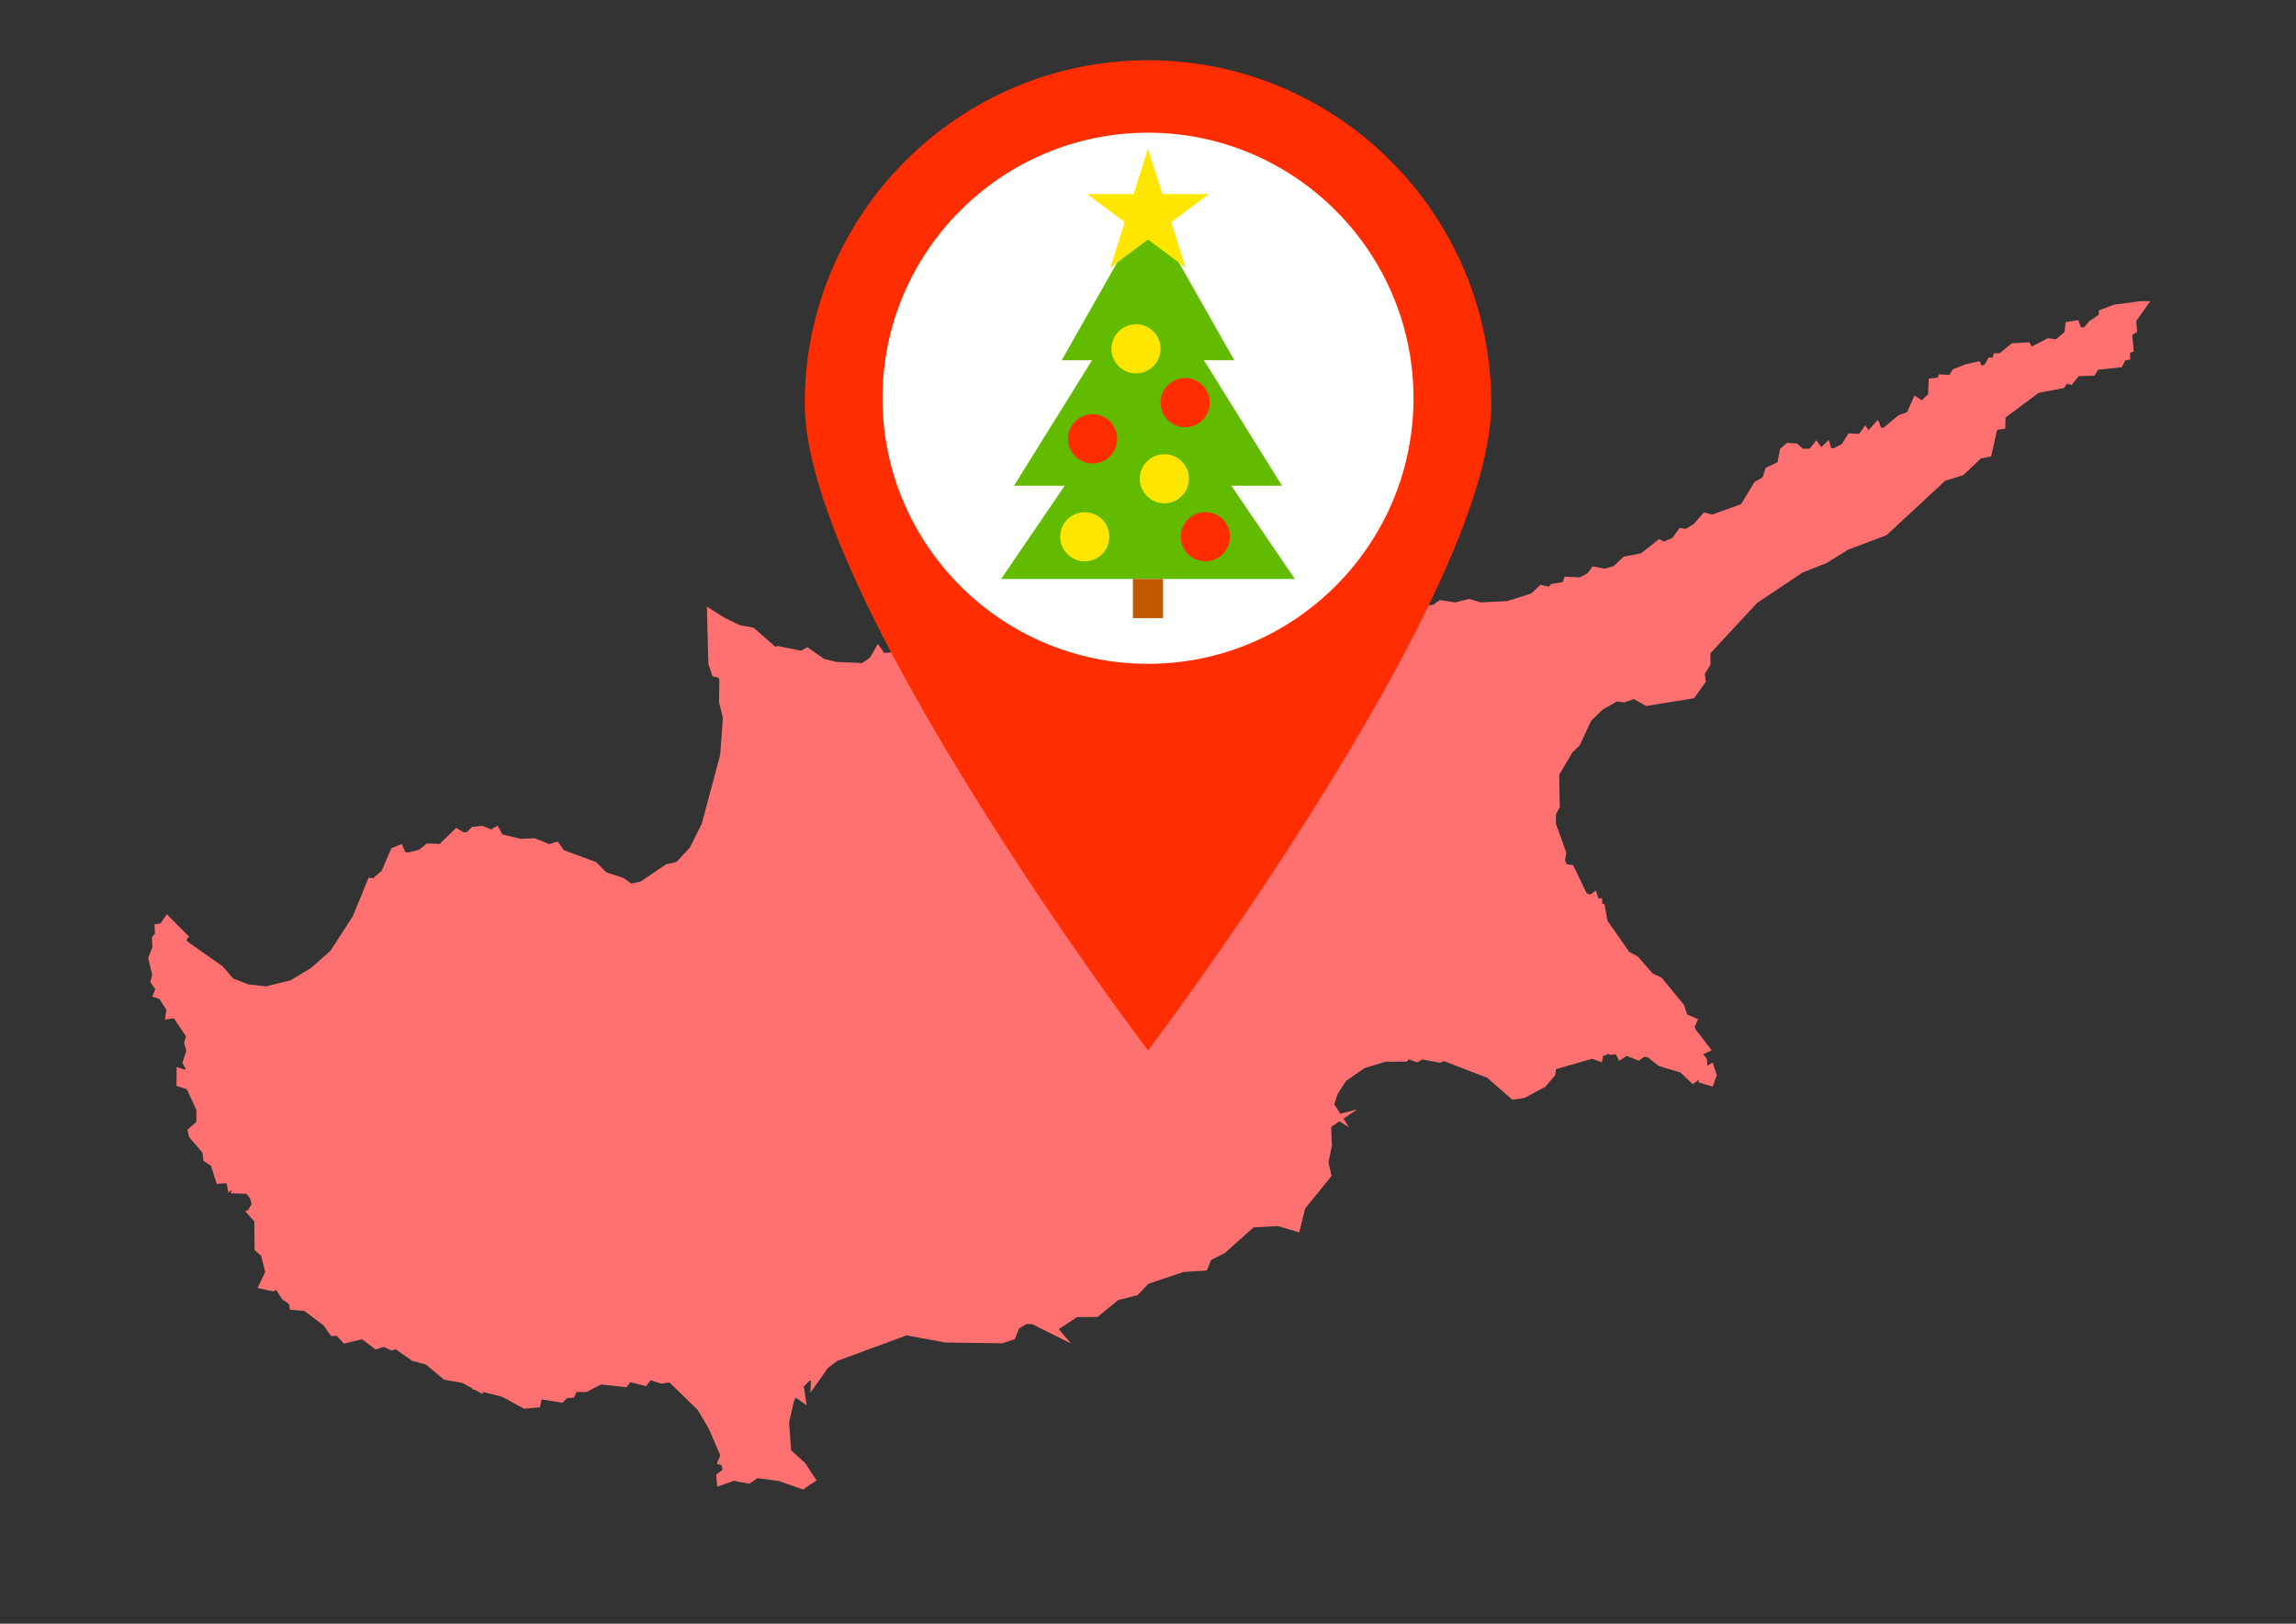
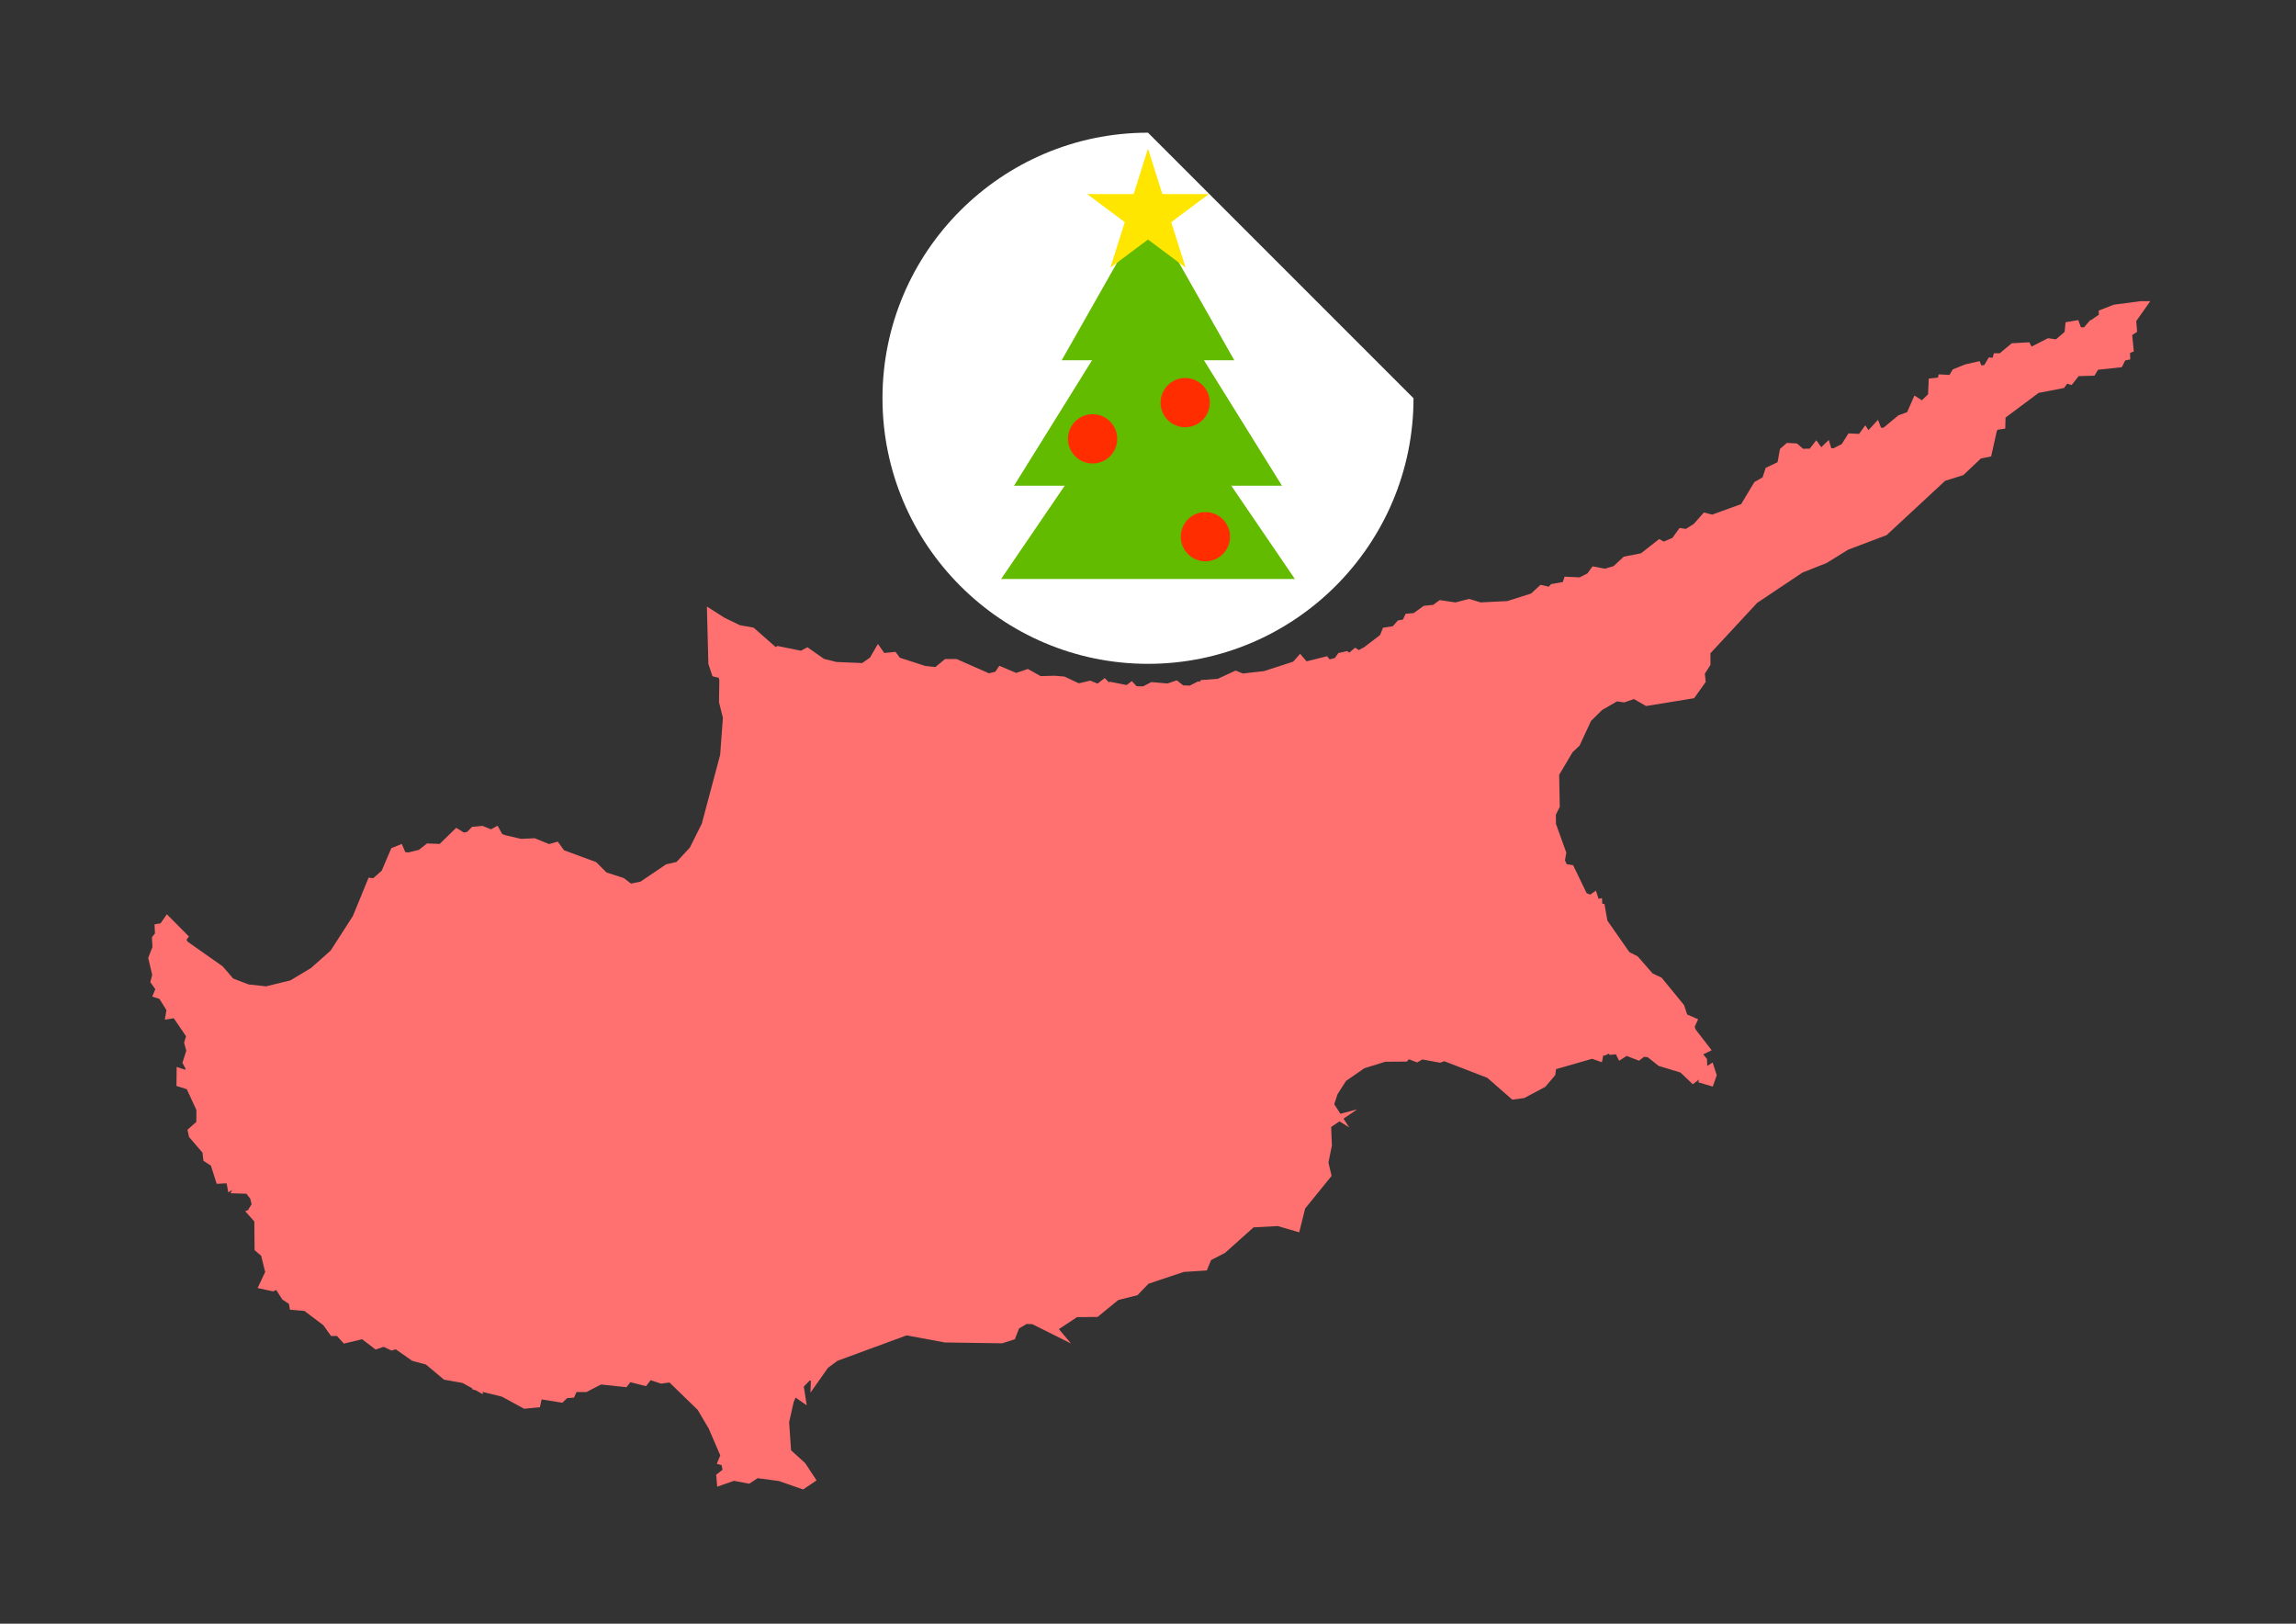
<svg xmlns="http://www.w3.org/2000/svg" version="1.1" id="Vrstva_1" x="0px" y="0px" width="841.889px" height="595.281px" viewBox="0 0 841.889 595.281" enable-background="new 0 0 841.889 595.281" xml:space="preserve">
  <rect x="0" y="0" width="841.889" height="595.281" fill="#333333" stroke="none" />
  <polygon fill="#FF7171" points="788.445,110.42 784.978,110.42 784.976,110.42 784.859,110.42 775.088,111.7 769.532,113.874   769.607,115.36 766.82,117.298 766.833,117.337 766.449,117.361 764.162,120.001 763.02,120.001 762.062,117.347 757.398,118.145   757.045,121.675 753.878,124.404 750.978,123.984 745.06,127.003 744.901,127 744.639,126.506 744.101,125.486 737.673,125.849   733.262,129.511 732.495,129.511 731.099,129.511 730.678,131.145 730.342,131.124 729.23,131.05 727.616,133.827 726.529,133.964   726.459,133.796 725.872,132.401 720.524,133.622 716.015,135.443 714.841,137.451 710.895,137.239 710.583,138.427 707.23,138.81   706.978,144.553 704.71,146.75 703.748,146.135 701.971,145.002 699.302,151.108 696.118,152.261 690.587,156.839 689.713,156.779   689.656,156.626 688.614,153.909 685.145,157.689 683.947,155.912 681.691,159.072 677.789,158.877 675.32,162.808 672.328,164.336   671.486,164.324 671.424,164.119 670.566,161.29 667.816,163.961 667.4,163.373 665.998,161.396 663.596,164.478 661.153,164.522   658.879,162.575 655.21,162.386 652.686,164.586 651.788,169.452 647.432,171.539 646.301,175.001 643.289,176.739 638.446,184.815   627.794,188.669 624.775,187.881 621.105,192.05 618.171,193.9 616.941,193.729 615.869,193.579 613.234,197.198 610.088,198.545   609.41,198.184 608.373,197.632 601.729,202.844 595.395,204.084 591.654,207.556 588.456,208.5 583.953,207.634 582.094,210.207   579.234,211.675 573.703,211.403 573.044,213.375 568.772,214.134 567.879,215.081 564.885,214.401 561.41,217.605 552.686,220.367   542.893,220.845 538.659,219.563 533.685,220.859 527.915,219.999 525.517,221.755 522.065,222.104 518.348,224.781   515.414,225.018 514.418,227.148 513.177,227.369 512.549,227.48 510.739,229.576 507.112,230.136 506.04,232.813 500.231,237.254   498.245,238.324 498.012,238.174 496.886,237.442 494.729,239.282 494.706,239.264 494.027,238.694 490.756,239.42 489.458,241.238   487.549,241.727 487.329,241.457 486.606,240.579 479.081,242.457 476.727,239.693 474.201,242.565 463.511,246.032   455.731,246.919 453.079,245.836 446.54,248.862 440.358,249.322 439.886,249.997 439.442,249.749 436.264,251.352 433.857,251.268   431.511,249.418 428.117,250.573 422.165,250.067 419.133,251.634 416.791,251.586 416.121,250.876 415.01,249.696 413.104,251.147   406.929,249.923 406.623,250.153 406.191,249.72 405.069,248.601 402.46,250.617 399.781,249.531 395.561,250.514 390.308,248.037   386.655,247.738 381.591,247.884 376.894,245.25 372.608,246.704 366.429,244.084 364.959,246.276 362.618,246.842 350.738,241.605   346.544,241.605 342.957,244.559 339.308,244.157 329.951,241.138 328.365,238.977 324.245,239.395 321.912,236.084   319.008,241.089 316.157,243.083 306.742,242.695 302.155,241.559 296.046,237.277 293.698,238.569 285.031,236.813   284.451,237.236 276.333,230.112 271.247,229.19 265.562,226.428 259.202,222.366 259.74,243.394 261.246,247.945 263.524,248.475   263.763,249.311 263.642,257.447 265.072,263.145 264.07,276.729 257.331,301.969 252.942,310.76 248.058,316.009 244.247,316.875   234.872,323.215 231.38,323.937 228.741,321.92 222.388,319.859 218.608,316.066 206.817,311.724 204.51,308.54 201.346,309.449   196.059,307.313 191.053,307.547 185.365,306.211 184.156,305.787 182.455,302.714 180.036,304.042 176.94,302.781 173.077,303.15   171.324,304.955 170.111,305.223 167.278,303.491 161.213,309.401 156.576,309.212 153.599,311.57 149.781,312.508 148.608,312.404   147.329,309.402 143.489,310.958 139.958,319.227 136.867,321.955 136.489,321.917 135.149,321.777 129.394,335.827   121.235,348.506 114.006,354.917 106.495,359.422 97.547,361.611 91.119,360.903 85.504,358.748 81.667,354.298 68.795,345.235   68.388,344.505 69.292,343.352 61.185,335.191 58.873,338.514 58.243,338.618 56.658,338.88 56.823,342.236 56.166,343.029   55.72,343.565 55.891,347.208 54.351,351.192 55.815,357.42 55.114,360.053 56.95,362.647 56.571,363.569 55.828,365.372   58.475,366.221 61.03,370.318 60.855,371.364 60.442,373.821 63.727,373.315 68.219,379.909 67.503,382.263 68.316,385.193   66.892,389.641 68.099,391.916 67.921,392.183 67.115,391.92 64.784,391.161 64.705,398.119 68.488,399.312 72.028,406.953   71.981,411.316 68.742,414.184 69.311,416.839 74.245,422.57 74.59,425.563 77.343,427.354 79.452,434.007 83.094,433.824   83.216,434.483 83.715,437.177 85.115,436.237 84.554,437.471 90.37,437.647 91.758,439.458 92.263,441.498 91.706,442.372   91.087,443.343 91.204,443.523 89.914,444.051 93.254,447.815 93.35,458.321 95.768,460.386 97.23,466.327 94.461,472.215   100.17,473.446 101.275,472.918 103.537,476.429 105.96,478.029 106.083,478.779 106.311,480.161 111.643,480.618 118.604,485.875   121.383,489.812 123.531,489.773 126.112,492.586 132.782,490.98 137.718,494.758 140.699,493.771 143.551,495.122 145.128,494.678   151.125,498.897 156.165,500.246 162.819,505.808 169.623,507.016 173.21,509.011 173.244,509.382 174.378,509.661 177.058,511.15   176.976,510.296 183.998,512.02 192.192,516.471 197.975,515.906 198.593,513.064 198.614,513.049 206.197,514.264 207.948,512.579   209.401,512.47 210.462,512.393 211.397,510.35 215.012,510.35 220.396,507.577 229.703,508.573 231.135,506.739 236.891,508.181   238.591,505.984 242.389,507.269 245.493,506.84 255.83,516.888 259.865,523.727 264.107,533.564 262.839,536.655 264.615,537.167   264.928,538.845 262.608,540.669 262.993,545.047 269.119,542.888 274.725,543.953 277.821,541.917 285.64,542.979 294.488,546.063   299.41,542.736 295.235,536.39 290.067,531.705 289.355,521.45 291.012,514.011 291.731,512.375 292.346,512.801 295.803,515.209   294.731,508.327 296.823,506.202 297.316,506.099 297.179,510.584 303.601,501.456 307.084,498.89 332.446,489.566 346.469,492.169   367.485,492.476 372.128,490.983 373.664,487.01 376.459,485.382 378.57,485.464 378.561,485.474 392.732,492.558 388.26,487.278   394.923,482.885 402.446,482.812 410.033,476.615 417.084,474.834 421.121,470.639 434.024,466.315 442.516,465.764   444.071,461.954 449.181,459.332 459.651,449.97 468.545,449.492 476.389,451.794 478.573,443.047 488.268,431.094 487.109,426.233   488.371,419.965 488.111,413.162 488.915,412.618 491.158,411.103 494.678,413.305 492.627,410.109 497.67,406.699 491.482,408.324   489.229,404.816 490.457,401.116 493.562,396.278 500.267,391.634 507.971,389.25 515.863,389.198 516.606,388.351 519.663,389.509   521.532,388.415 528.036,389.608 529.591,389.059 545.374,395.152 554.519,403.153 558.95,402.542 566.634,398.447 570.276,394.151   570.545,392.033 570.563,391.967 583.776,388.173 587.39,389.439 587.894,386.89 588.376,387.01 589.942,386.271 590.244,386.743   592.503,386.527 592.8,387.113 593.701,388.89 596.458,387.118 600.988,388.872 602.807,387.458 604.165,387.575 608.192,390.779   616.18,393.194 620.713,397.506 623.026,395.752 622.732,396.789 628.028,398.358 629.492,394.188 627.993,389.514 626.008,390.781   626.002,390.774 625.912,388.202 624.509,386.552 627.623,385.042 621.758,377.445 621.388,376.429 621.89,375.353 622.67,373.673   618.64,371.926 617.504,368.486 609.277,358.435 605.983,356.897 600.506,350.622 597.451,349.06 589.399,337.529 588.311,331.418   587.535,331.36 587.535,331.352 587.406,329.256 586.151,329.53 585.182,326.521 583.064,327.991 581.781,327.451 576.828,317.203   574.471,316.824 573.835,315.415 574.327,312.583 570.535,302.06 570.503,298.639 571.927,295.833 571.711,284.069 576.595,275.805   579.206,273.328 583.393,264.305 587.451,260.292 592.903,257.146 595.572,257.507 599.129,256.288 603.586,258.842   621.191,255.977 625.446,250.02 625.125,247.007 627.173,243.758 627.173,239.502 644.33,221 660.947,209.902 669.743,206.419   677.679,201.517 691.761,196.194 713.239,176.266 719.9,174.186 726.355,168.073 730.108,167.335 732.169,158.1 732.47,157.545   733.77,157.36 735.274,157.145 735.387,153.079 747.517,144.036 756.817,142.252 757.993,140.667 758.448,140.804 759.627,141.16   762.195,137.892 767.991,137.73 769.298,135.552 778.013,134.62 779.257,132.158 779.641,132.075 781.104,131.759 781.036,129.38   781.145,129.338 782.41,128.841 781.822,122.834 782.731,122.242 783.63,121.656 783.307,117.73 " />
  <g>
-     <path fill="#FF2D00" d="M546.809,147.956c0,28.39-19.911,75.181-59.183,139.061c-28.716,46.711-57.843,86.125-58.134,86.521   l-8.549,11.549l-8.548-11.549c-0.291-0.396-29.418-39.811-58.134-86.521c-39.271-63.88-59.183-110.671-59.183-139.061   C295.078,78.557,351.537,22.09,420.944,22.09S546.809,78.557,546.809,147.956z" />
-     <path fill="#FFFFFF" d="M518.301,146.004c0,53.688-43.67,97.367-97.358,97.367s-97.357-43.68-97.357-97.367   c0-53.679,43.671-97.358,97.357-97.358C474.63,48.646,518.301,92.325,518.301,146.004L518.301,146.004z" />
+     <path fill="#FFFFFF" d="M518.301,146.004c0,53.688-43.67,97.367-97.358,97.367s-97.357-43.68-97.357-97.367   c0-53.679,43.671-97.358,97.357-97.358L518.301,146.004z" />
    <g>
      <path fill="#63BB00" d="M420.945,133.266l53.86,79H367.083L420.945,133.266z" />
      <path fill="#63BB00" d="M420.945,99.076l49.126,79h-98.253L420.945,99.076L420.945,99.076z" />
      <path fill="#63BB00" d="M420.945,76.296l31.643,55.78h-63.286L420.945,76.296L420.945,76.296z" />
-       <circle fill="#FFE600" cx="397.752" cy="196.791" r="9" />
-       <circle fill="#FFE600" cx="426.943" cy="175.522" r="9" />
-       <circle fill="#FFE600" cx="416.548" cy="127.874" r="9" />
      <circle fill="#FF2D00" cx="441.999" cy="196.759" r="9.033" />
      <circle fill="#FF2D00" cx="400.634" cy="160.886" r="9.033" />
      <circle fill="#FF2D00" cx="434.58" cy="147.608" r="9.033" />
      <path fill="#FFE600" d="M420.945,54.481l5.268,16.665h17.05l-13.794,10.3l5.27,16.664l-13.793-10.3l-13.794,10.3l5.27-16.664    l-13.794-10.3h17.05L420.945,54.481z" />
-       <rect x="415.417" y="212.266" fill="#C05800" width="11.054" height="14.353" />
    </g>
  </g>
</svg>